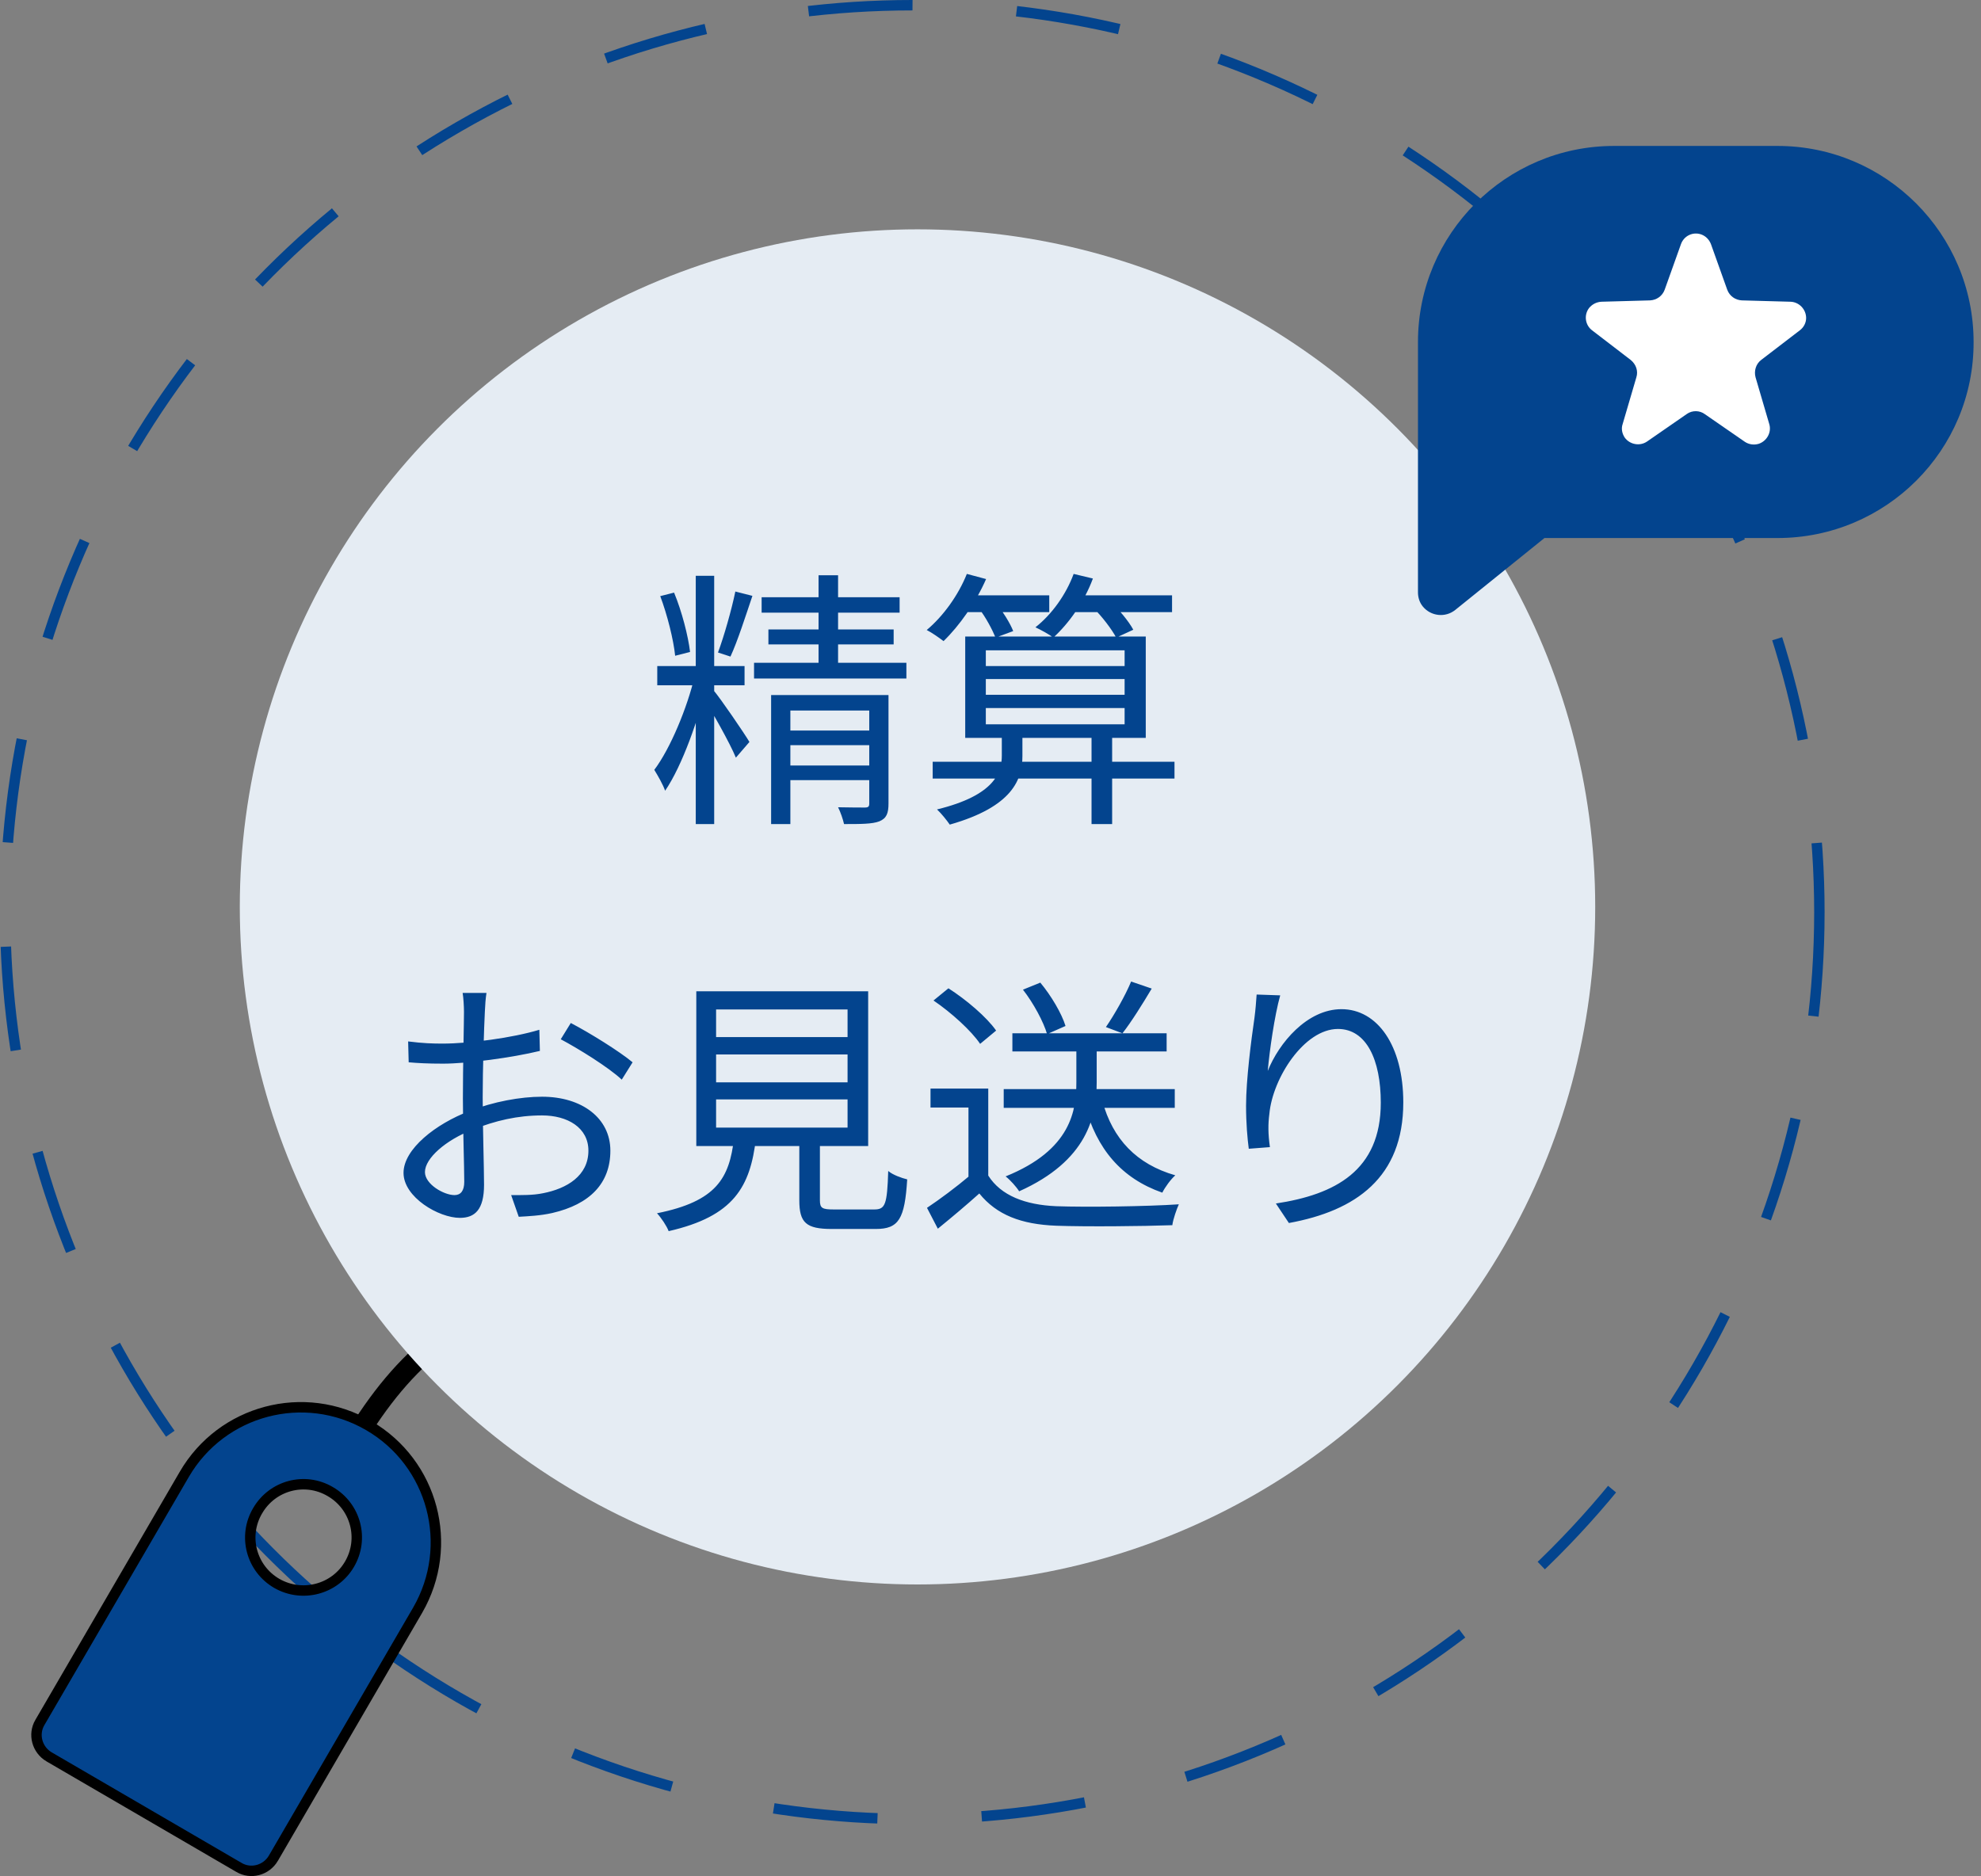
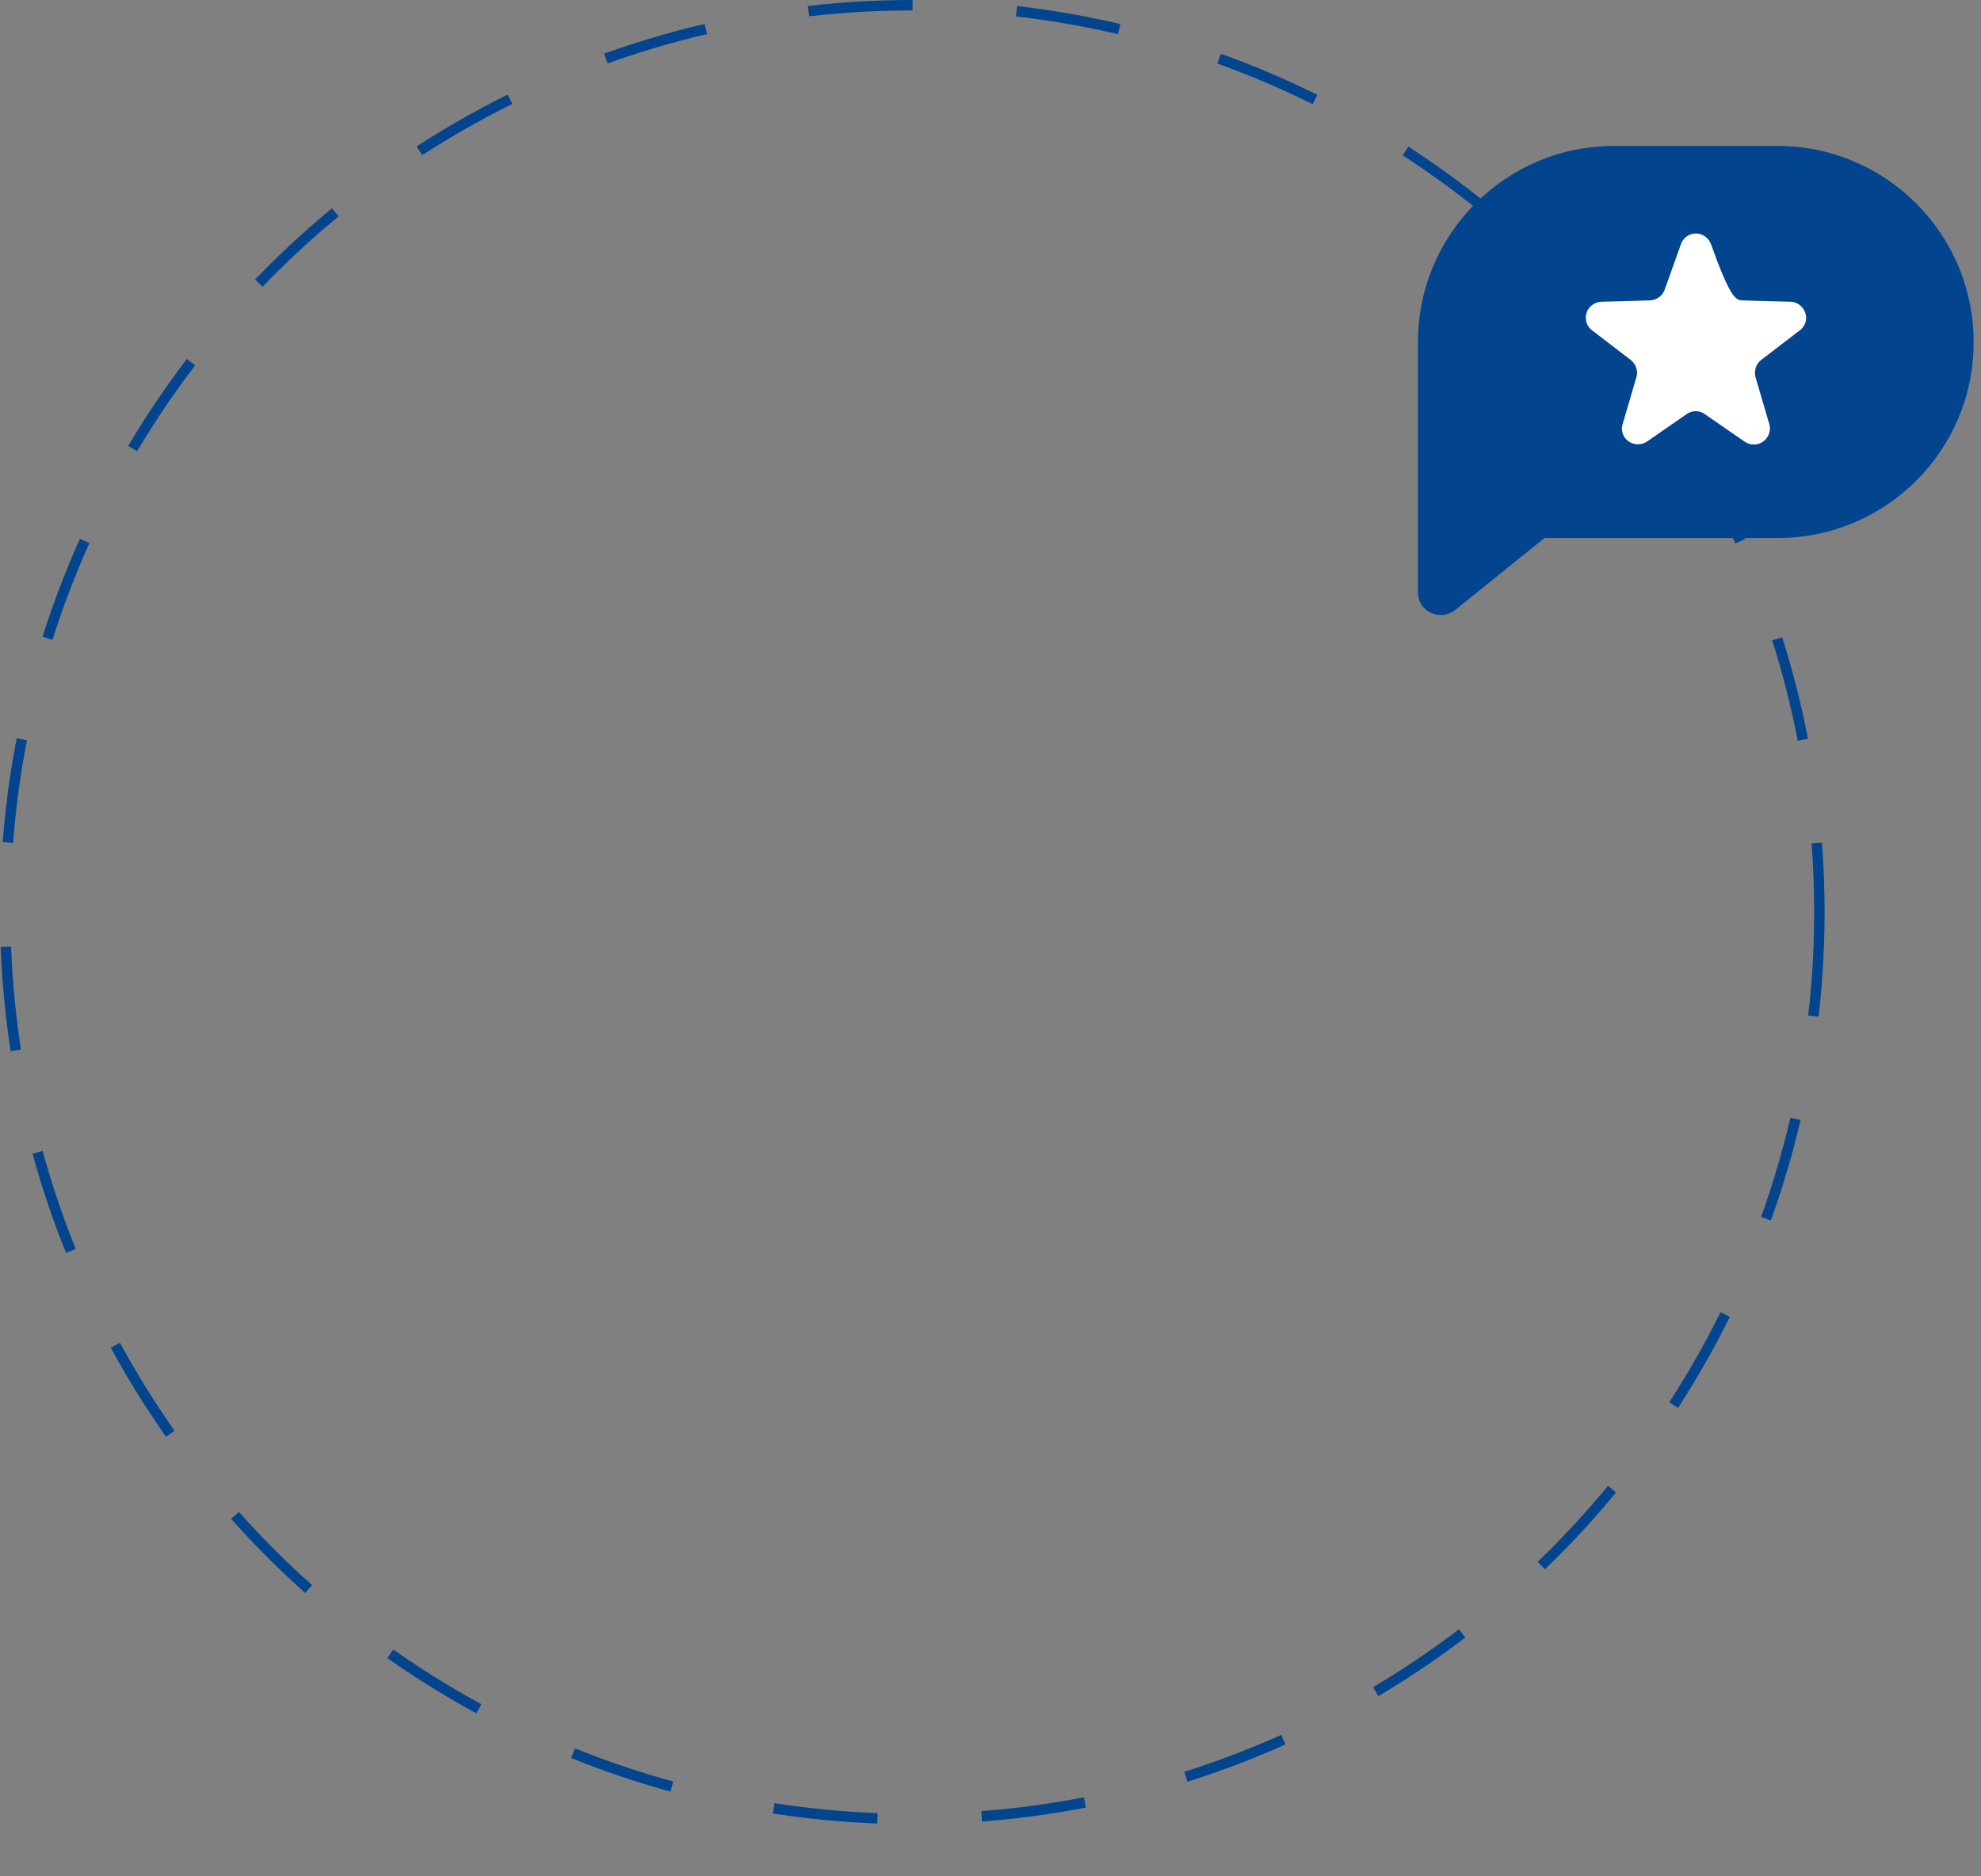
<svg xmlns="http://www.w3.org/2000/svg" width="190" height="180" viewBox="0 0 190 180" fill="none">
  <rect x="0" y="0" width="190" height="180" fill="#808080" stroke="none" />
  <circle cx="87.499" cy="87.5" r="87" stroke="#03448E" stroke-dasharray="10 10" />
-   <path d="M32.579 140.582C37.293 131.972 42.462 126.508 51.643 124" stroke="black" stroke-width="2" stroke-linecap="round" stroke-linejoin="round" />
-   <path d="M17.672 141.442L17.672 141.442C21.266 135.258 29.178 133.166 35.363 136.76C41.546 140.353 43.643 148.266 40.055 154.474L26.212 178.275C26.212 178.276 26.211 178.277 26.211 178.278C25.522 179.428 24.052 179.812 22.928 179.15L22.926 179.148L4.699 168.533C4.698 168.533 4.697 168.532 4.696 168.532C3.546 167.843 3.162 166.376 3.821 165.247L3.822 165.246L17.672 141.442ZM26.547 151.898L26.549 151.899C28.983 153.296 32.102 152.48 33.515 150.065C34.946 147.635 34.13 144.515 31.679 143.092C29.253 141.66 26.133 142.477 24.71 144.928C23.274 147.355 24.096 150.476 26.547 151.898Z" fill="#03448E" stroke="black" />
-   <circle cx="87.999" cy="87" r="65" fill="#E5ECF3" />
-   <path d="M66.731 55.238V79.054H68.499V55.238H66.731ZM63.039 63.896V65.742H71.411V63.896H63.039ZM66.627 64.858C65.925 67.874 64.287 71.826 62.753 73.854C63.091 74.4 63.585 75.258 63.793 75.856C65.431 73.464 67.043 68.888 67.849 65.404L66.627 64.858ZM68.447 66.236L67.485 66.99C68.213 68.108 70.033 71.332 70.579 72.684L71.879 71.176C71.385 70.344 69.097 66.99 68.447 66.236ZM63.325 57.188C64.001 58.982 64.599 61.374 64.755 62.908L66.185 62.544C66.003 61.01 65.405 58.67 64.651 56.85L63.325 57.188ZM70.527 56.746C70.163 58.514 69.435 61.062 68.863 62.596L70.059 62.986C70.735 61.53 71.515 59.086 72.165 57.162L70.527 56.746ZM73.049 57.292V58.774H86.283V57.292H73.049ZM73.699 60.386V61.816H85.711V60.386H73.699ZM72.321 63.584V65.092H86.933V63.584H72.321ZM78.509 55.186V64.416H80.381V55.186H78.509ZM73.959 66.678V79.054H75.805V68.16H83.969V66.678H73.959ZM83.371 66.678V77.078C83.371 77.364 83.293 77.468 82.955 77.468C82.617 77.468 81.551 77.468 80.381 77.442C80.615 77.91 80.849 78.586 80.953 79.054C82.565 79.054 83.657 79.054 84.333 78.794C85.035 78.508 85.217 78.014 85.217 77.078V66.678H83.371ZM74.947 70.084V71.488H84.125V70.084H74.947ZM74.947 73.438V74.842H84.125V73.438H74.947ZM89.455 73.074V74.686H112.647V73.074H89.455ZM94.551 65.144H107.863V66.652H94.551V65.144ZM94.551 67.926H107.863V69.486H94.551V67.926ZM94.551 62.388H107.863V63.896H94.551V62.388ZM92.575 61.062V70.786H109.891V61.062H92.575ZM104.691 70.448V79.054H106.667V70.448H104.691ZM92.237 57.11V58.722H100.635V57.11H92.237ZM102.273 57.11V58.722H112.413V57.11H102.273ZM92.731 55.056C91.925 57.084 90.469 59.112 88.883 60.438C89.351 60.672 90.131 61.218 90.495 61.504C92.003 60.048 93.589 57.812 94.577 55.55L92.731 55.056ZM102.975 55.056C102.247 57.032 100.895 58.93 99.309 60.178C99.803 60.412 100.635 60.854 101.025 61.166C102.507 59.814 104.015 57.708 104.821 55.498L102.975 55.056ZM93.901 58.384C94.551 59.216 95.175 60.412 95.487 61.166L97.177 60.542C96.891 59.788 96.163 58.644 95.539 57.838L93.901 58.384ZM104.847 58.306C105.705 59.138 106.641 60.386 107.057 61.166L108.695 60.412C108.253 59.58 107.265 58.41 106.407 57.604L104.847 58.306ZM96.085 70.422V72.502C96.085 74.062 95.435 76.298 89.871 77.65C90.287 78.04 90.807 78.69 91.093 79.106C97.125 77.39 98.061 74.764 98.061 72.528V70.422H96.085ZM46.659 95.252H44.371C44.449 95.668 44.501 96.578 44.501 97.072C44.501 98.138 44.397 102.376 44.397 105.366C44.397 108.252 44.527 111.866 44.527 113.374C44.527 114.232 44.189 114.648 43.591 114.648C42.577 114.648 40.757 113.608 40.757 112.438C40.757 111.112 42.759 109.37 45.307 108.382C47.517 107.498 49.649 107.004 51.989 107.004C54.433 107.004 56.435 108.174 56.435 110.384C56.435 112.802 54.355 114.024 52.093 114.466C51.105 114.674 50.013 114.648 49.025 114.648L49.753 116.728C50.663 116.676 51.833 116.624 52.977 116.364C56.565 115.532 58.541 113.53 58.541 110.384C58.541 107.264 55.811 105.21 51.989 105.21C49.935 105.21 47.335 105.678 45.021 106.588C41.797 107.81 38.703 110.228 38.703 112.516C38.703 114.856 42.083 116.832 44.111 116.832C45.541 116.832 46.425 116.052 46.425 113.66C46.425 112.022 46.295 107.966 46.295 105.262C46.295 102.558 46.425 98.58 46.503 97.046C46.529 96.422 46.581 95.72 46.659 95.252ZM54.745 98.138L53.783 99.698C55.447 100.582 58.359 102.376 59.633 103.572L60.673 101.908C59.425 100.868 56.591 99.1 54.745 98.138ZM39.145 99.906L39.197 101.908C40.055 101.986 41.043 102.038 42.499 102.038C44.839 102.038 49.103 101.466 51.781 100.816L51.729 98.788C49.155 99.568 45.021 100.114 42.447 100.114C41.511 100.114 40.575 100.088 39.145 99.906ZM68.681 101.154H81.291V103.832H68.681V101.154ZM68.681 105.47H81.291V108.174H68.681V105.47ZM68.681 96.838H81.291V99.49H68.681V96.838ZM66.783 95.096V109.942H83.267V95.096H66.783ZM76.663 108.668V115.142C76.663 117.3 77.313 117.898 79.783 117.898C80.303 117.898 83.449 117.898 83.995 117.898C86.205 117.898 86.777 116.936 87.011 113.14C86.465 113.01 85.607 112.698 85.191 112.334C85.087 115.584 84.905 116.026 83.839 116.026C83.137 116.026 80.511 116.026 79.965 116.026C78.847 116.026 78.639 115.896 78.639 115.142V108.668H76.663ZM70.397 109.214C69.955 113.01 68.733 115.246 63.013 116.39C63.403 116.806 63.949 117.612 64.131 118.106C70.397 116.676 71.957 113.842 72.503 109.214H70.397ZM96.267 104.482V106.276H112.673V104.482H96.267ZM97.099 99.126V100.868H111.893V99.126H97.099ZM103.235 99.932V103.806C103.235 106.484 102.767 110.306 96.449 112.854C96.891 113.192 97.489 113.868 97.749 114.284C104.301 111.346 105.185 107.082 105.185 103.832V99.932H103.235ZM105.731 105.626L104.041 105.99C105.185 110.228 107.551 113.036 111.477 114.414C111.737 113.894 112.283 113.14 112.725 112.75C109.007 111.684 106.719 109.266 105.731 105.626ZM94.785 104.43H89.247V106.25H92.887V113.634H94.785V104.43ZM94.785 112.776H93.017C91.691 113.894 90.157 115.038 88.909 115.87L89.949 117.872C91.353 116.728 92.679 115.61 93.927 114.492C95.591 116.546 97.931 117.456 101.311 117.586C104.197 117.69 109.579 117.638 112.439 117.534C112.517 116.936 112.855 116 113.063 115.532C109.995 115.74 104.145 115.818 101.311 115.714C98.321 115.584 96.007 114.7 94.785 112.776ZM89.533 95.98C91.223 97.124 93.173 98.892 94.005 100.14L95.539 98.866C94.655 97.592 92.679 95.902 90.963 94.81L89.533 95.98ZM108.487 94.16C107.941 95.486 106.875 97.358 106.069 98.528L107.655 99.126C108.513 98.034 109.579 96.318 110.463 94.836L108.487 94.16ZM98.113 94.94C99.127 96.24 100.089 98.034 100.427 99.204L102.195 98.424C101.831 97.228 100.817 95.512 99.777 94.264L98.113 94.94ZM122.787 95.486L120.525 95.408C120.473 96.136 120.421 96.864 120.317 97.644C120.005 99.776 119.511 103.598 119.511 106.068C119.511 107.758 119.641 109.214 119.771 110.202L121.799 110.046C121.617 108.746 121.617 107.836 121.747 106.848C122.059 103.442 125.075 98.71 128.325 98.71C131.055 98.71 132.433 101.674 132.433 105.782C132.433 112.308 128.039 114.596 122.371 115.454L123.619 117.326C130.041 116.156 134.591 112.958 134.591 105.756C134.591 100.296 132.095 96.812 128.663 96.812C125.361 96.812 122.657 100.062 121.591 102.74C121.747 100.92 122.241 97.41 122.787 95.486Z" fill="#03448E" />
  <path d="M170.486 51.614H148.131L139.573 58.514C138.617 59.279 137.244 59.117 136.474 58.195C136.156 57.81 135.999 57.331 135.999 56.822V32.809C135.999 22.43 144.429 14 154.803 14H170.486C180.86 14 189.29 22.43 189.29 32.809C189.323 43.183 180.893 51.614 170.486 51.614Z" fill="#03448E" />
-   <path d="M161.799 39.705L157.969 42.356C157.265 42.836 156.305 42.641 155.825 41.971C155.574 41.587 155.474 41.111 155.635 40.664L156.947 36.193C157.137 35.584 156.914 34.948 156.4 34.529L152.698 31.688C152.028 31.179 151.9 30.219 152.409 29.549C152.698 29.198 153.112 28.974 153.592 28.946L158.254 28.817C158.891 28.784 159.437 28.399 159.66 27.796L161.224 23.419C161.509 22.62 162.374 22.207 163.172 22.492C163.619 22.654 163.937 23.005 164.099 23.419L165.662 27.796C165.886 28.399 166.427 28.784 167.069 28.817L171.731 28.946C172.558 28.974 173.228 29.677 173.228 30.509C173.228 30.956 173.005 31.402 172.624 31.688L168.918 34.529C168.409 34.914 168.214 35.584 168.376 36.193L169.687 40.664C169.939 41.463 169.464 42.323 168.666 42.58C168.214 42.708 167.739 42.641 167.354 42.385L163.524 39.738C163.011 39.353 162.307 39.353 161.799 39.705Z" fill="white" />
+   <path d="M161.799 39.705L157.969 42.356C157.265 42.836 156.305 42.641 155.825 41.971C155.574 41.587 155.474 41.111 155.635 40.664L156.947 36.193C157.137 35.584 156.914 34.948 156.4 34.529L152.698 31.688C152.028 31.179 151.9 30.219 152.409 29.549C152.698 29.198 153.112 28.974 153.592 28.946L158.254 28.817C158.891 28.784 159.437 28.399 159.66 27.796L161.224 23.419C161.509 22.62 162.374 22.207 163.172 22.492C163.619 22.654 163.937 23.005 164.099 23.419C165.886 28.399 166.427 28.784 167.069 28.817L171.731 28.946C172.558 28.974 173.228 29.677 173.228 30.509C173.228 30.956 173.005 31.402 172.624 31.688L168.918 34.529C168.409 34.914 168.214 35.584 168.376 36.193L169.687 40.664C169.939 41.463 169.464 42.323 168.666 42.58C168.214 42.708 167.739 42.641 167.354 42.385L163.524 39.738C163.011 39.353 162.307 39.353 161.799 39.705Z" fill="white" />
</svg>